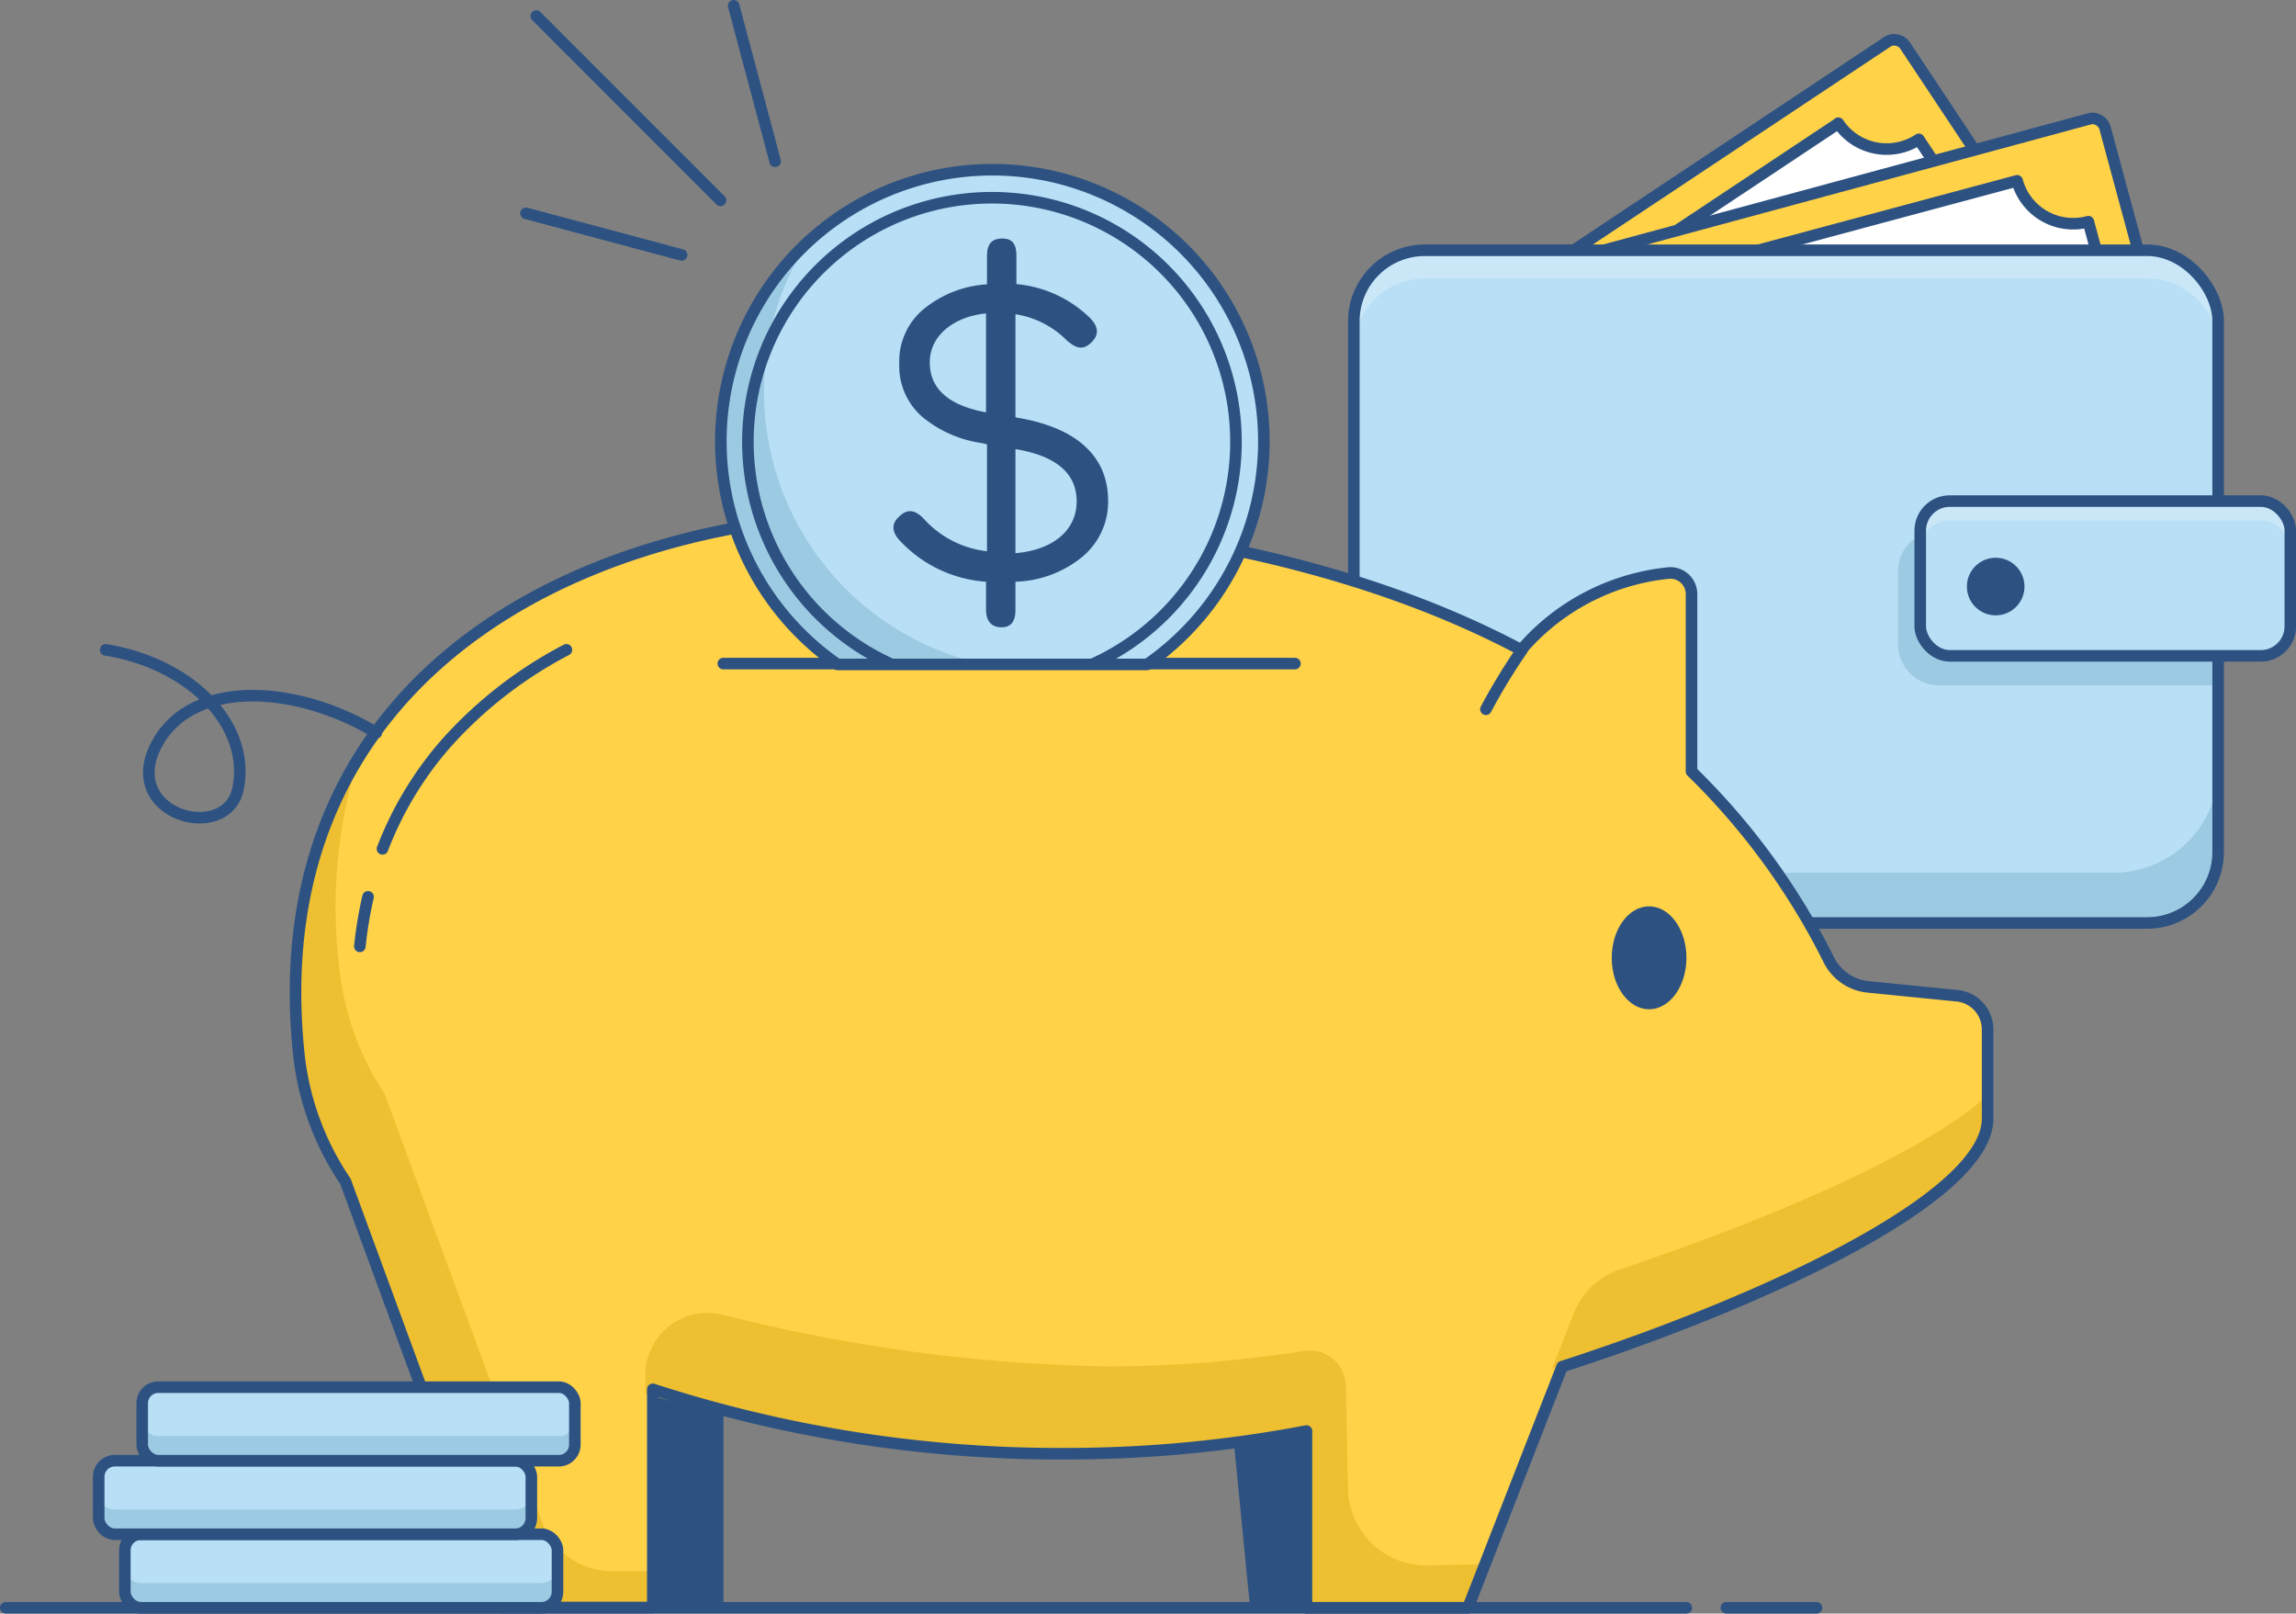
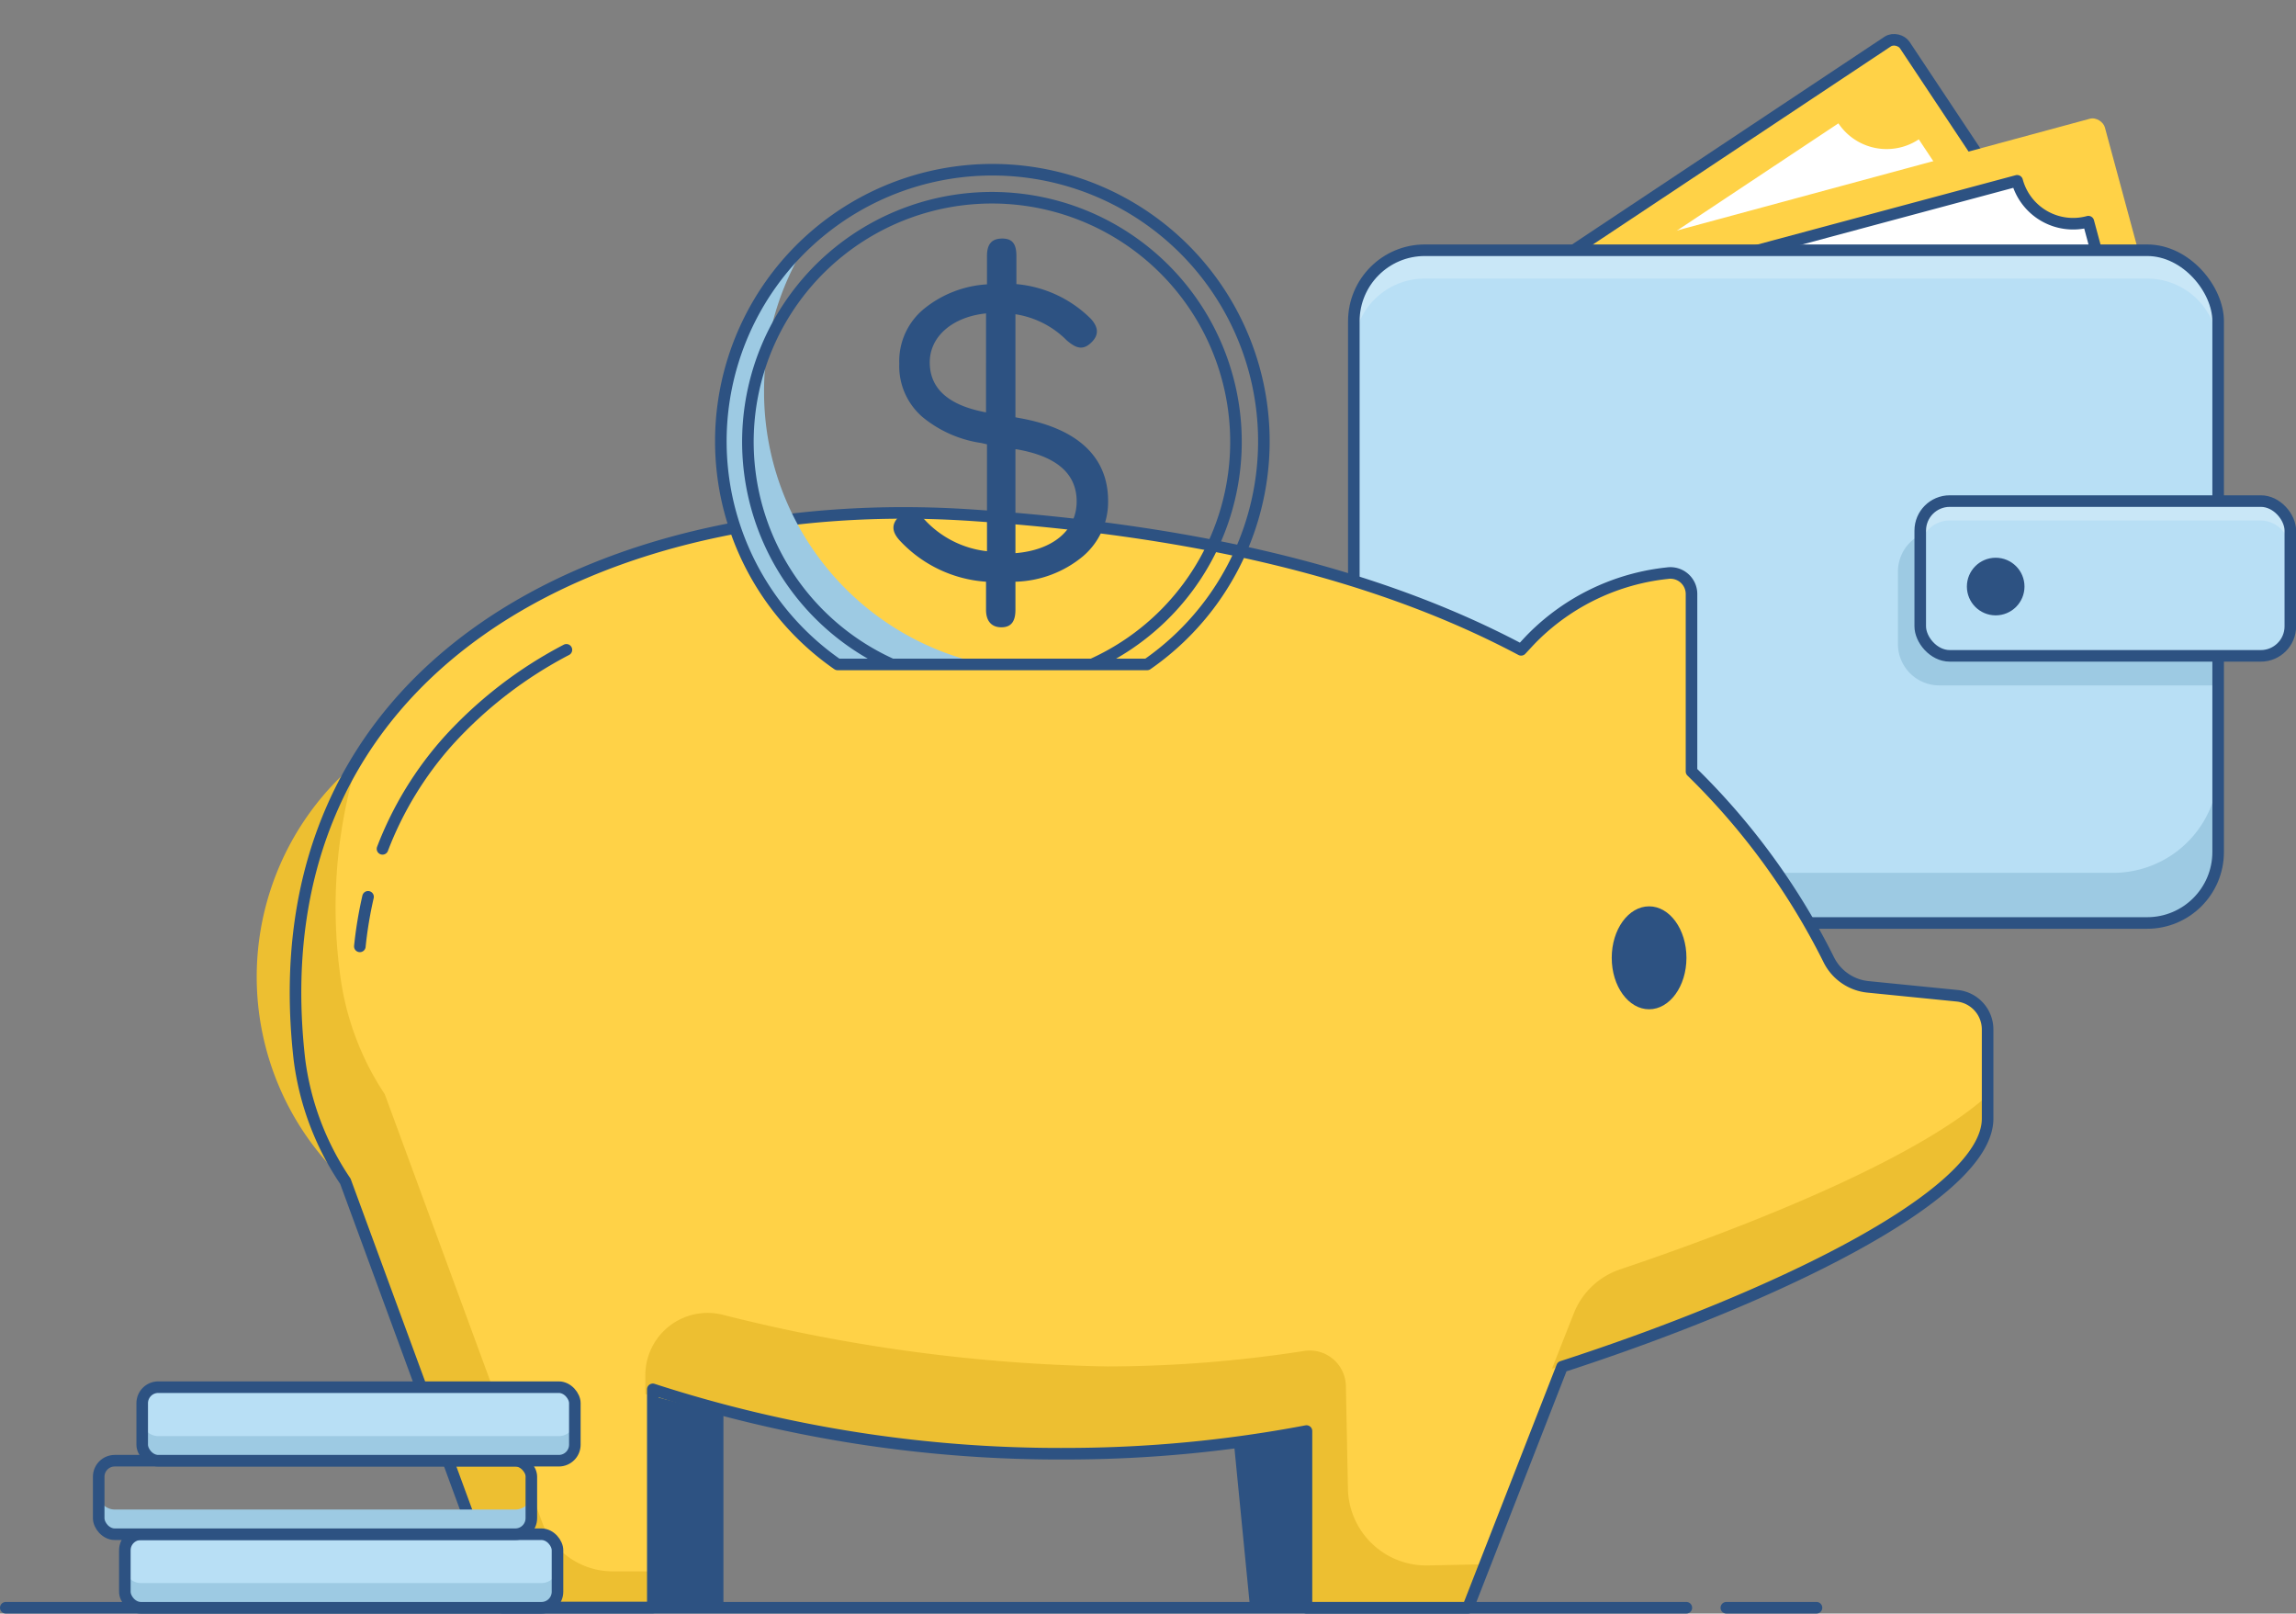
<svg xmlns="http://www.w3.org/2000/svg" viewBox="0 0 190.52 133.86">
  <rect x="0" y="0" width="190.52" height="133.86" fill="#808080" stroke="none" />
  <defs>
    <style>.cls-1{fill:#ffd247}.cls-2{fill:none;stroke:#2d5282;stroke-linecap:round;stroke-linejoin:round;stroke-width:.96px}.cls-3,.cls-5{fill:#fff}.cls-4{fill:#b8dff5}.cls-5{opacity:.24}.cls-6{fill:#9dcae3}.cls-7{fill:#2d5282}</style>
  </defs>
  <g id="Layer_2" data-name="Layer 2">
    <g id="Layer_1-2" data-name="Layer 1">
      <rect class="cls-1" x="121.55" y="13.75" width="47.7" height="28.08" rx="1.02" transform="rotate(-33.61 145.381 27.792)" />
      <rect class="cls-2" x="121.55" y="13.75" width="47.7" height="28.08" rx="1.02" transform="rotate(-33.61 145.381 27.792)" />
      <path class="cls-3" d="M152.54 10.22a4.82 4.82 0 006.68 1.34l9.16 13.78L134.25 48l-11.83-17.76 30.12-20" />
-       <path class="cls-2" d="M152.54 10.22a4.82 4.82 0 006.68 1.34l9.16 13.78L134.25 48l-11.83-17.76 30.12-20" />
      <rect class="cls-1" x="131.19" y="15.33" width="47.7" height="28.08" rx="1.02" transform="rotate(-15.14 155.03 29.37)" />
-       <rect class="cls-2" x="131.19" y="15.33" width="47.7" height="28.08" rx="1.02" transform="rotate(-15.14 155.03 29.37)" />
      <path class="cls-3" d="M167.38 15a4.81 4.81 0 005.91 3.39l4.32 16L138 45l-5.57-20.62L167.38 15" />
      <path class="cls-2" d="M167.38 15a4.81 4.81 0 005.91 3.39l4.32 16L138 45l-5.57-20.62L167.38 15" />
      <rect class="cls-4" x="112.34" y="20.76" width="71.72" height="55.81" rx="5.89" />
      <path class="cls-5" d="M178.16 20.76h-59.93a5.89 5.89 0 00-5.89 5.89V29a5.88 5.88 0 015.89-5.89h59.93a5.88 5.88 0 015.89 5.89v-2.35a5.89 5.89 0 00-5.89-5.89z" />
      <path class="cls-6" d="M184.19 44h-23.27a3.42 3.42 0 00-3.43 3.43v6a3.43 3.43 0 003.43 3.43h23.13zm-8.88 28.41H121.7a8.74 8.74 0 01-8.7-8.75v4.16a8.74 8.74 0 008.74 8.75h56.46c3.43 0 5.89-2.56 5.89-7.39v-5.52a8.74 8.74 0 01-8.78 8.75z" />
      <rect class="cls-2" x="112.34" y="20.76" width="71.72" height="55.81" rx="5.89" />
      <rect class="cls-4" x="159.34" y="41.57" width="30.71" height="12.84" rx="2.45" />
      <path class="cls-5" d="M187.59 41.57h-25.8a2.45 2.45 0 00-2.45 2.43v1.63a2.44 2.44 0 012.45-2.45h25.8a2.44 2.44 0 012.41 2.47V44a2.45 2.45 0 00-2.41-2.43z" />
      <rect class="cls-2" x="159.34" y="41.57" width="30.71" height="12.84" rx="2.45" />
      <circle class="cls-7" cx="165.6" cy="48.66" r="2.39" />
      <path class="cls-7" d="M49.45 111.12h10.58v22.26H49.45zm62.99 22.26h-8.71l-2.04-20.81 20.58-4.35-9.83 25.16z" />
      <path class="cls-1" d="M162.42 82.61l-7.42-.74a4.09 4.09 0 01-3.23-2.21A57.84 57.84 0 00140.36 64V49.28a1.75 1.75 0 00-2-1.73 18.53 18.53 0 00-11.14 5.3c-.34.34-.66.7-1 1.06-12.85-6.82-28.5-10-45.47-11.16-30.94-2.11-59.58 12.58-55.91 45.1A23.24 23.24 0 0028.66 98l13 35.36h12.51v-18.1a109.37 109.37 0 0034.43 5.34 107 107 0 0019.81-1.88v14.66h13.4l7.81-20c17.07-5.53 35.31-14.11 35.31-20.58v-7.4a2.81 2.81 0 00-2.51-2.79z" />
-       <path d="M45 126.32L31.93 90.78a23.28 23.28 0 01-3.74-10.18 41.5 41.5 0 011.45-17.4c-4 6.6-5.83 14.81-4.72 24.65A23.24 23.24 0 0028.66 98l13 35.36h12.51v-3h-3.32a6.24 6.24 0 01-5.85-4.04zm85.6-17.38l-1.82 4.61c16.93-5.54 36.15-14.33 36.15-20.73v-1.94c-5.57 5-18.51 10.39-30.5 14.43a6.28 6.28 0 00-3.83 3.63zm-12.13 20.93a6.5 6.5 0 01-6.62-6.38l-.17-8.5a3 3 0 00-3.43-2.92 107.22 107.22 0 01-16.38 1.29A139.29 139.29 0 0160 109.08a5.17 5.17 0 00-6.45 5v1.57a141.55 141.55 0 0035.1 4.94 107 107 0 0019.81-1.88v14.66h13.4l1.41-3.6z" fill="#edbf31" />
+       <path d="M45 126.32L31.93 90.78a23.28 23.28 0 01-3.74-10.18 41.5 41.5 0 011.45-17.4A23.24 23.24 0 0028.66 98l13 35.36h12.51v-3h-3.32a6.24 6.24 0 01-5.85-4.04zm85.6-17.38l-1.82 4.61c16.93-5.54 36.15-14.33 36.15-20.73v-1.94c-5.57 5-18.51 10.39-30.5 14.43a6.28 6.28 0 00-3.83 3.63zm-12.13 20.93a6.5 6.5 0 01-6.62-6.38l-.17-8.5a3 3 0 00-3.43-2.92 107.22 107.22 0 01-16.38 1.29A139.29 139.29 0 0160 109.08a5.17 5.17 0 00-6.45 5v1.57a141.55 141.55 0 0035.1 4.94 107 107 0 0019.81-1.88v14.66h13.4l1.41-3.6z" fill="#edbf31" />
      <path class="cls-2" d="M162.42 82.61l-7.42-.74a4.09 4.09 0 01-3.23-2.21A57.84 57.84 0 00140.36 64V49.28a1.75 1.75 0 00-2-1.73 18.53 18.53 0 00-11.14 5.3c-.34.34-.66.7-1 1.06-12.85-6.82-28.5-10-45.47-11.16-30.94-2.11-59.58 12.58-55.91 45.1A23.24 23.24 0 0028.66 98l13 35.36h12.51v-18.1a109.37 109.37 0 0034.43 5.34 107 107 0 0019.81-1.88v14.66h13.4l7.81-20c17.07-5.53 35.31-14.11 35.31-20.58v-7.4a2.81 2.81 0 00-2.51-2.79z" />
      <path class="cls-2" d="M31.74 70.42a28.9 28.9 0 015.5-9A35.25 35.25 0 0147 53.91m-17.14 24.6a33.88 33.88 0 01.68-4.11m112.71 58.98h7.48m-150.25 0h139.45" />
      <ellipse class="cls-7" cx="136.84" cy="79.46" rx="3.1" ry="4.27" />
-       <path class="cls-2" d="M31.23 60.79c-6.63-4-15.27-4.5-18.2.91-3.2 5.9 5.87 8.39 6.74 3.65 1-5.29-4-10.3-11-11.44m117.53 0a50.85 50.85 0 00-3 4.93M59.79 16.62L44.5 1.33m-.85 16.37l12.91 3.45M60.88.48l3.44 12.9m-4.3 41.67h47.43" />
-       <path class="cls-4" d="M69.5 55.12h25.69a22.53 22.53 0 10-25.69 0z" />
      <path class="cls-7" d="M84.26 26.07v8.55l.37.07c4.67.83 7.32 3.13 7.32 6.87a5.92 5.92 0 01-2.1 4.6 9.16 9.16 0 01-5.59 2.1v2.33c0 1-.38 1.45-1.17 1.45s-1.27-.49-1.27-1.45v-2.33a10.78 10.78 0 01-7.18-3.44c-.65-.72-.69-1.37 0-2s1.3-.52 2 .2a8.28 8.28 0 005.26 2.71v-8.87l-.48-.11a9.91 9.91 0 01-4.88-2.16 5.58 5.58 0 01-1.92-4.43 5.62 5.62 0 012.09-4.57 9.15 9.15 0 015.19-2v-2.36c0-1 .41-1.44 1.27-1.44s1.17.48 1.17 1.44v2.34a10 10 0 016.18 2.88c.65.72.68 1.37 0 2s-1.24.44-2-.21a7.61 7.61 0 00-4.26-2.17zm-2.44 8.14V26c-2.75.28-4.67 1.89-4.67 4.06s1.54 3.57 4.67 4.15zm2.44 3.06v8.62c3-.24 5.08-1.82 5.08-4.29q0-3.47-5-4.33z" />
      <path class="cls-6" d="M63.4 32.53A23 23 0 0167 20.09a22.52 22.52 0 002.46 35h12.17A23.11 23.11 0 0163.4 32.53z" />
      <path class="cls-2" d="M69.5 55.12h25.69a22.53 22.53 0 10-25.69 0zm4.5 0a20.25 20.25 0 1116.62 0" />
      <rect class="cls-4" x="10.36" y="127.28" width="35.9" height="6.1" rx="1.33" />
      <path class="cls-6" d="M44.93 131.33H11.69a1.33 1.33 0 01-1.33-1.33v2.05a1.34 1.34 0 001.33 1.33h33.24a1.34 1.34 0 001.33-1.33V130a1.33 1.33 0 01-1.33 1.33z" />
      <rect class="cls-2" x="10.36" y="127.28" width="35.9" height="6.1" rx="1.33" />
-       <rect class="cls-4" x="8.19" y="121.18" width="35.9" height="6.1" rx="1.33" />
      <path class="cls-6" d="M42.76 125.23H9.52a1.33 1.33 0 01-1.33-1.33v2a1.33 1.33 0 001.33 1.33h33.24a1.32 1.32 0 001.33-1.23v-2a1.32 1.32 0 01-1.33 1.23z" />
      <rect class="cls-2" x="8.19" y="121.18" width="35.9" height="6.1" rx="1.33" />
      <rect class="cls-4" x="11.8" y="115.08" width="35.9" height="6.1" rx="1.33" />
      <path class="cls-6" d="M46.37 119.14H13.13a1.34 1.34 0 01-1.33-1.33v2a1.33 1.33 0 001.33 1.33h33.24a1.32 1.32 0 001.33-1.33v-2a1.33 1.33 0 01-1.33 1.33z" />
      <rect class="cls-2" x="11.8" y="115.08" width="35.9" height="6.1" rx="1.33" />
    </g>
  </g>
</svg>